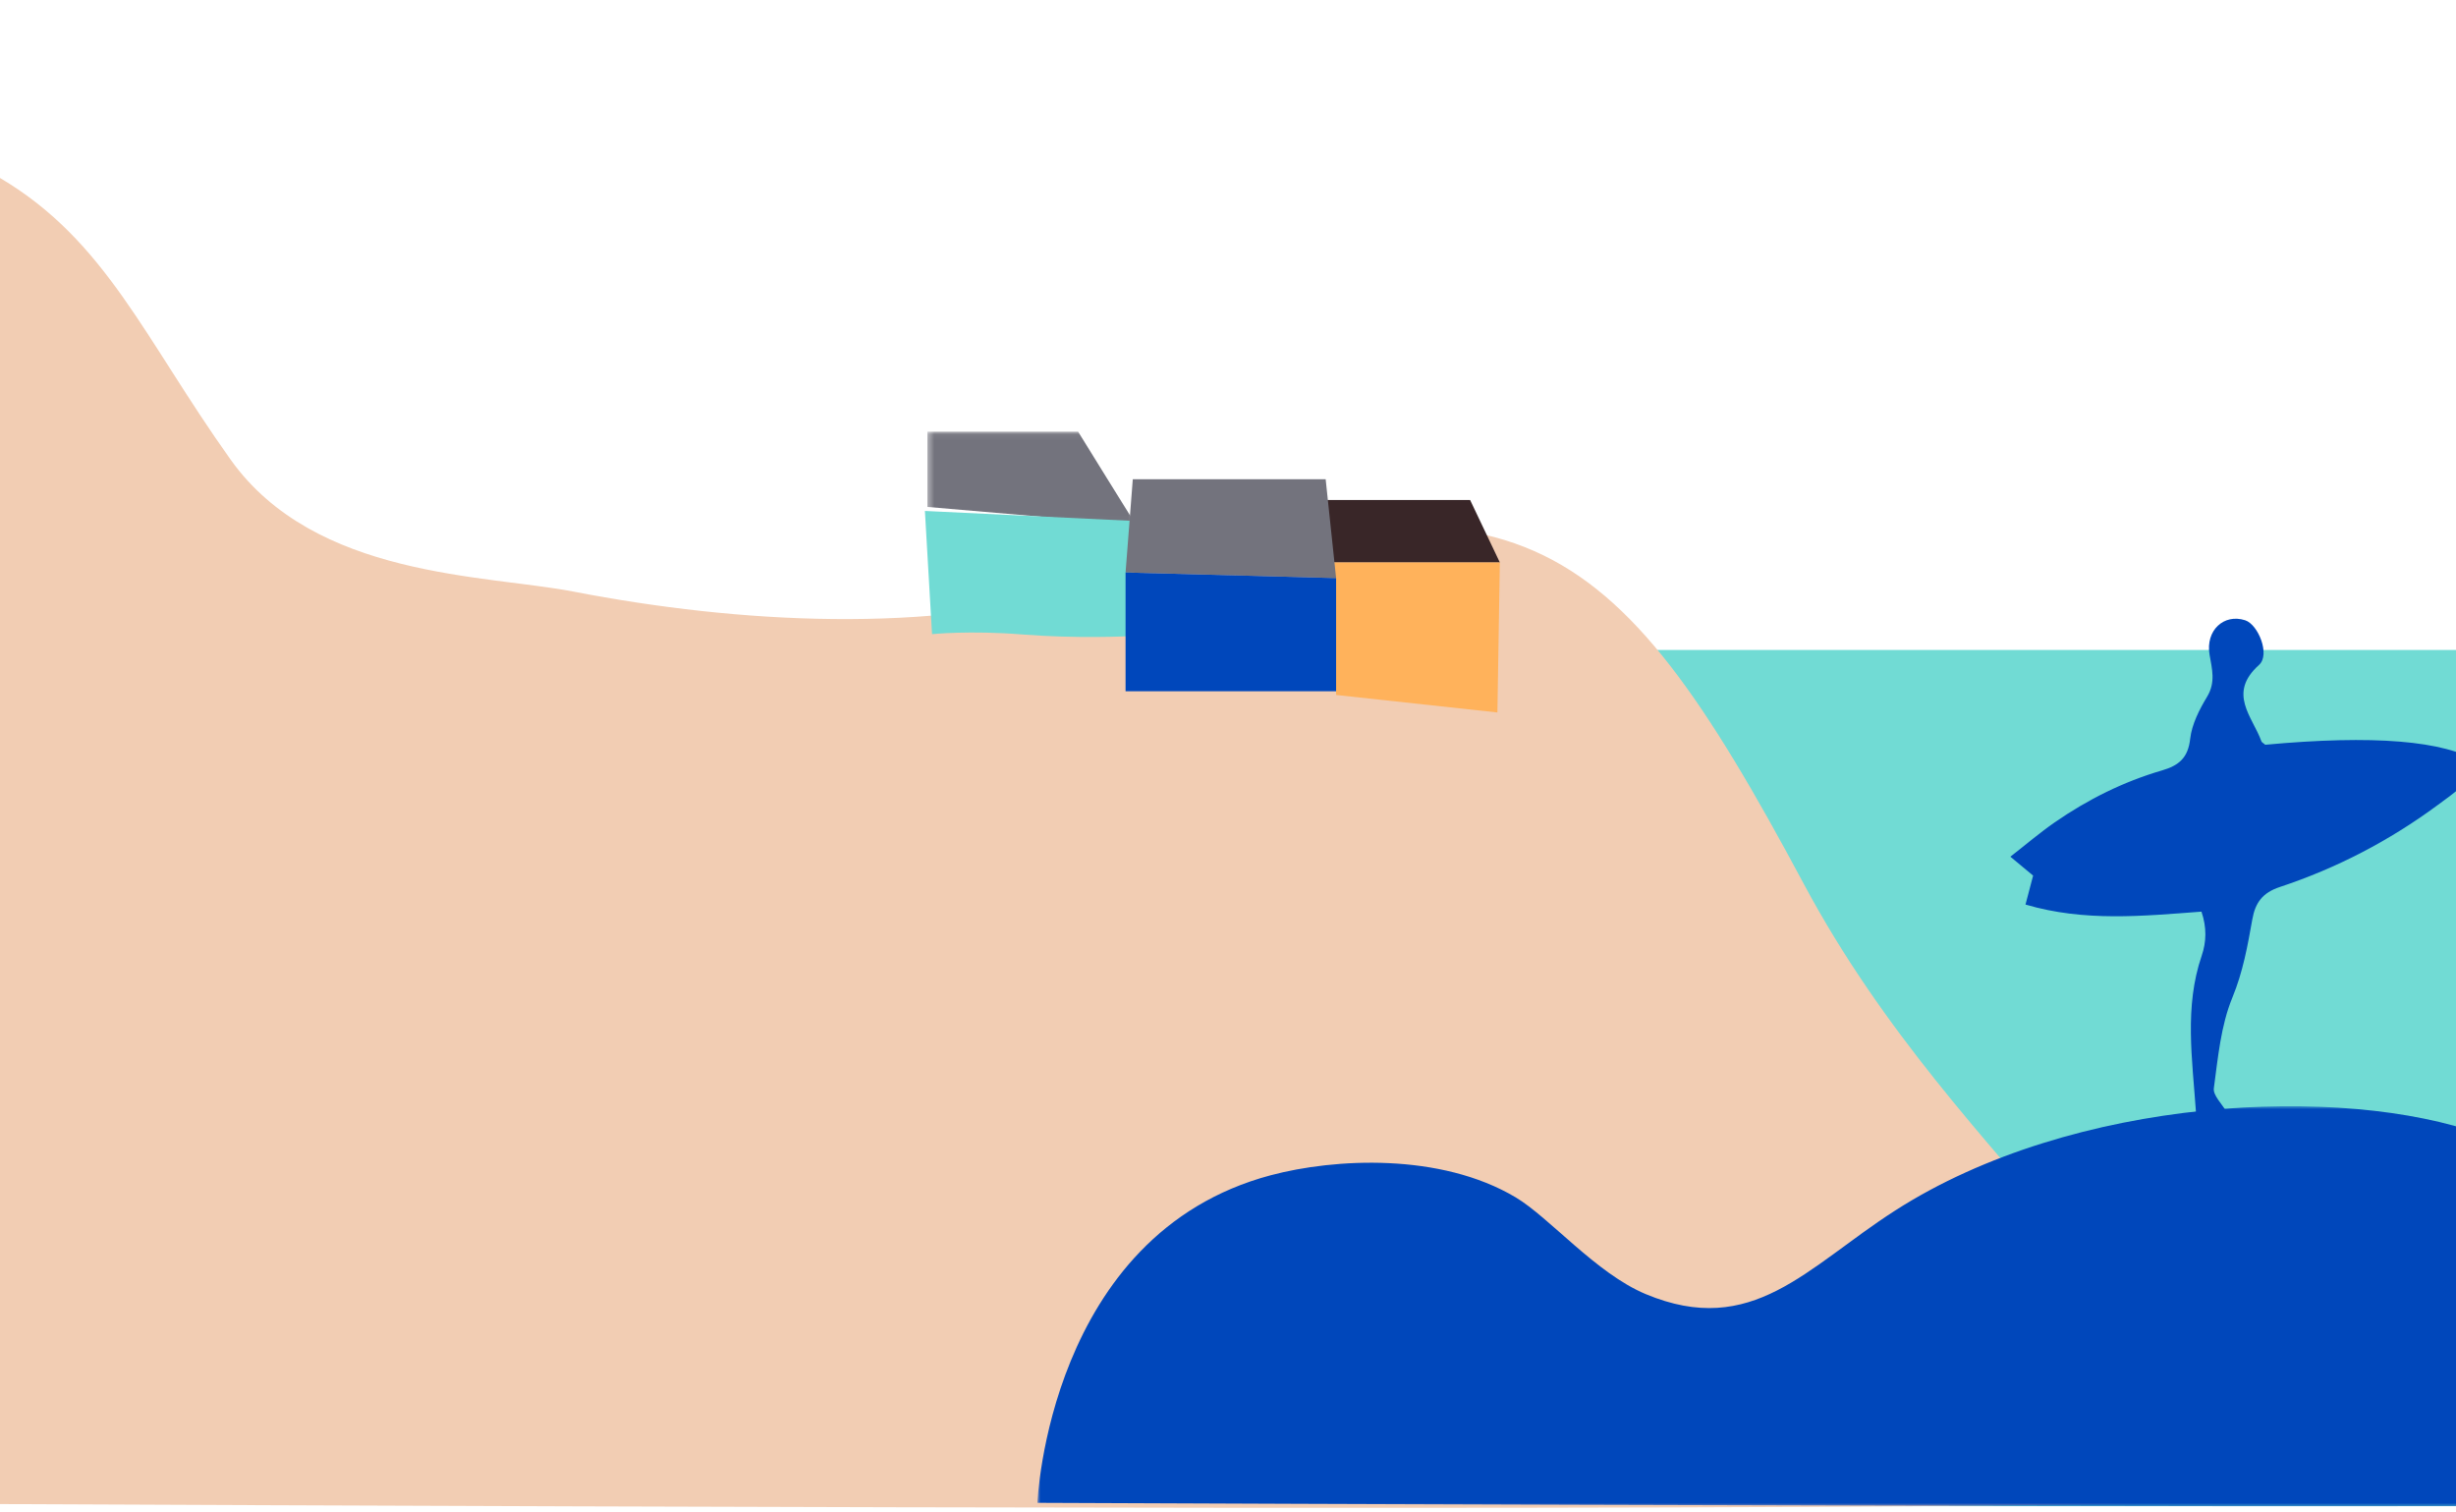
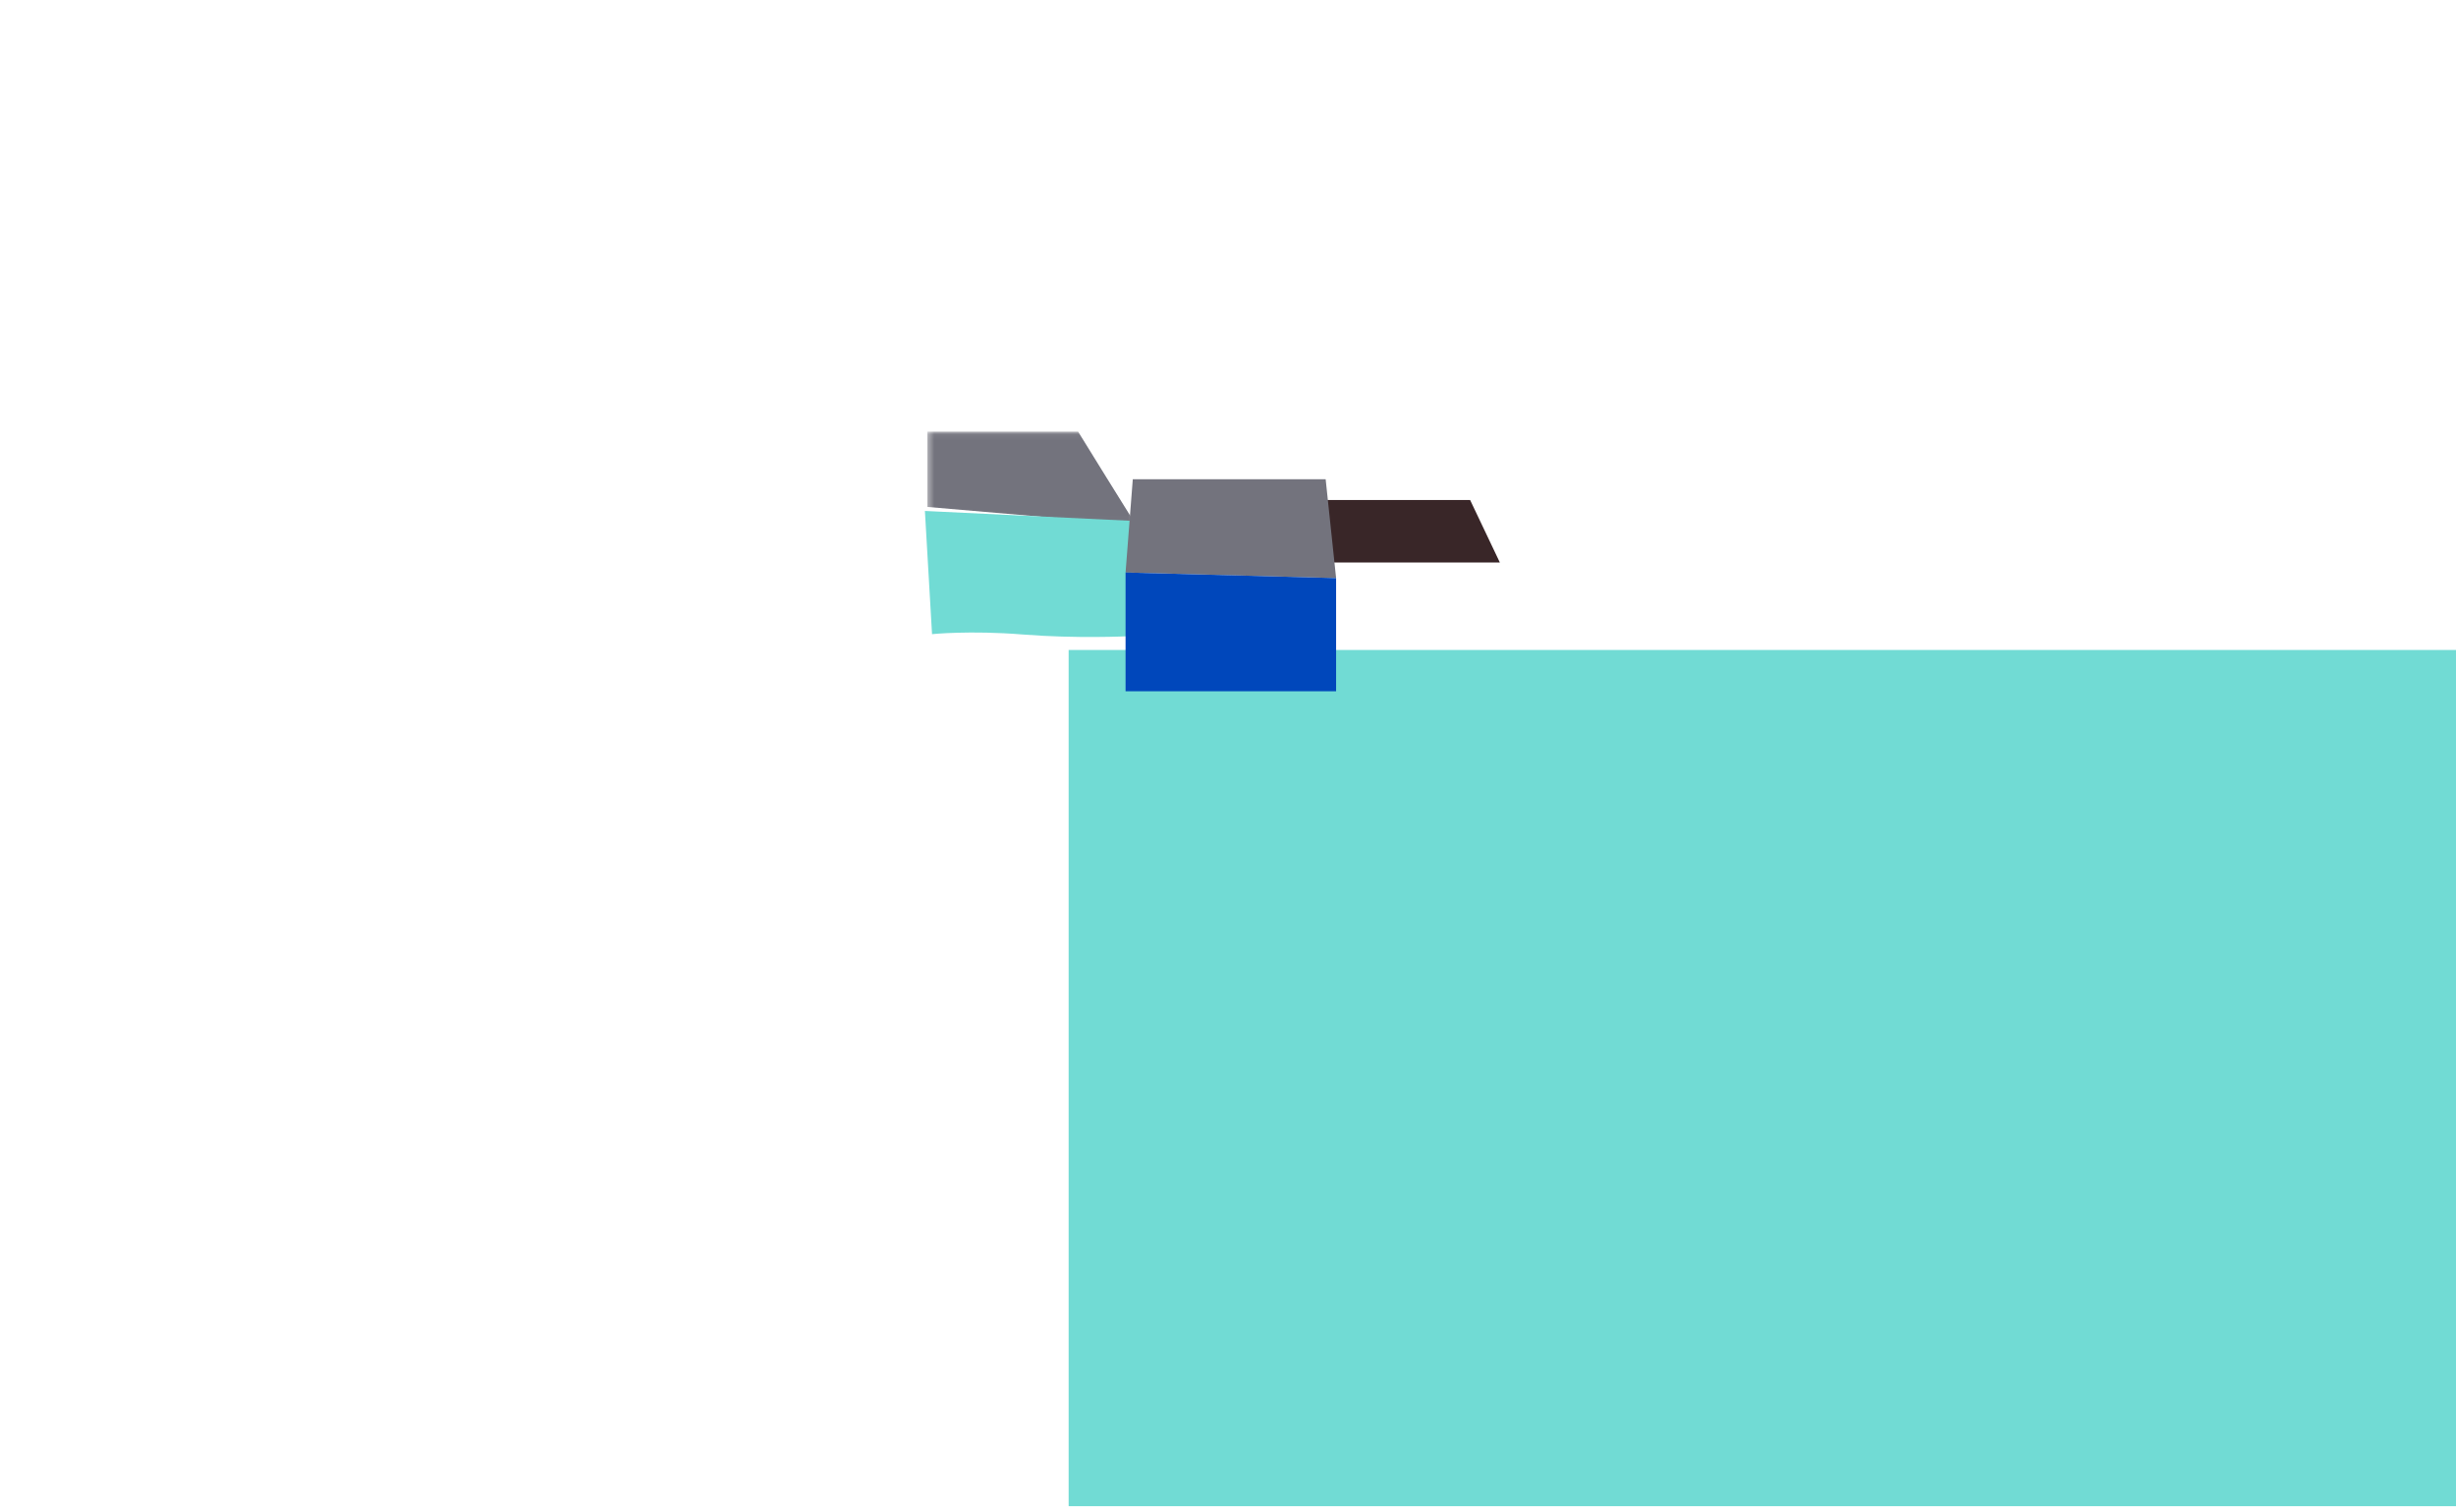
<svg xmlns="http://www.w3.org/2000/svg" width="393" height="242" viewBox="0 0 393 242" fill="none">
  <rect x="171" y="104" width="405" height="137" fill="#71DBD4" />
  <path fill-rule="evenodd" clip-rule="evenodd" d="M315.072 227.802C315.054 201.181 315.057 174.559 315.057 147.938C315.057 134.86 315.056 121.782 315.061 108.705C315.061 108.086 315.118 107.467 315.149 106.849C320.235 106.801 325.324 106.828 330.406 106.687C338.817 106.453 347.234 106.573 355.638 106.328C362.166 106.138 368.699 106.294 375.217 106.04C382.246 105.766 389.283 105.987 396.303 105.718C402.894 105.465 409.49 105.677 416.071 105.416C423.163 105.135 430.263 105.368 437.346 105.1C444.502 104.829 451.663 105.057 458.81 104.794C466.467 104.512 474.131 104.752 481.781 104.479C489.942 104.189 498.107 104.442 506.259 104.173C515.425 103.87 524.596 104.131 533.754 103.861C544.427 103.546 555.103 103.807 565.771 103.558C581.656 103.186 597.545 103.488 613.428 103.246C637.606 102.878 661.785 102.993 685.961 103.141C697.511 103.212 709.069 103.117 720.614 103.432C726.954 103.605 733.298 103.46 739.628 103.726C744.459 103.93 749.291 103.877 754.12 104.008C760.955 104.194 767.789 104.389 774.62 104.622C779.696 104.795 784.77 104.999 789.841 105.255C794.845 105.507 799.849 105.786 804.844 106.151C813.391 106.775 821.948 107.379 830.349 108.922C832.427 109.304 834.498 109.72 836.436 110.5C837.691 111.004 838.537 111.743 839.043 112.82C840.779 116.521 840.158 119.902 837.143 122.995C834.818 125.381 831.825 127.07 828.617 128.519C823.308 130.916 817.648 132.604 811.874 134.05C802.567 136.382 793.072 138.069 783.526 139.554C775.772 140.761 767.986 141.826 760.178 142.785C752.188 143.766 744.214 144.842 736.218 145.788C727.289 146.845 718.375 147.971 709.497 149.283C701.412 150.478 693.357 151.794 685.558 153.974C682.819 154.739 680.143 155.636 677.771 157.039C677.213 157.37 676.656 157.718 676.177 158.122C674.319 159.683 674.049 161.519 675.478 163.342C676.695 164.892 678.269 166.097 680.484 166.697C683.898 167.621 687.412 168.14 690.955 168.501C696.487 169.064 702.031 169.546 707.577 170.007C711.069 170.296 714.576 170.46 718.072 170.718C721.44 170.968 724.804 171.258 728.168 171.545C732.032 171.874 735.9 172.181 739.756 172.564C747.73 173.356 755.646 174.397 763.248 176.649C765.498 177.316 767.651 178.152 769.665 179.227C770.358 179.596 770.97 180.035 771.524 180.53C773.253 182.074 773.1 183.799 771.065 185.078C769.078 186.325 766.712 186.879 764.366 187.463C763.537 187.669 753.368 189.093 750.943 189.246C747.821 189.442 744.692 189.616 741.552 189.681C716.627 190.197 691.697 189.634 666.772 190.006C660.189 190.103 653.603 190.316 647.031 190.64C640.278 190.973 633.526 191.401 626.822 192.175C622.417 192.683 618.03 193.313 613.766 194.399C611.662 194.935 609.615 195.587 607.795 196.64C605.061 198.224 604.61 200.111 606.497 202.345C608.219 204.384 610.587 205.826 613.18 207.027C617.536 209.046 622.27 210.251 627.049 211.353C634.171 212.997 641.431 214.214 648.492 216.04C652.565 217.094 656.609 218.212 660.153 220.275C662.835 221.837 664.575 223.87 665.271 226.541C665.959 229.19 664.96 231.337 662.578 233.073C659.578 235.258 655.868 236.268 652.097 237.104C647.672 238.084 643.153 238.634 638.598 239.049C633.236 239.537 627.861 239.774 622.475 240.005C612.558 240.429 602.638 240.109 592.724 240.315C575.146 240.68 557.563 240.368 539.988 240.659C530.823 240.811 521.66 240.737 512.498 240.87C511.81 240.881 511.114 240.815 510.443 241C497.732 229.281 481.908 222.366 462.977 220.157C462.977 220.039 460.325 220.108 459.509 220.065C457.817 219.975 456.124 219.867 454.432 219.857C448.396 219.822 442.399 220.187 436.429 220.946C421.723 222.815 408.179 226.958 396.35 234.571C393.73 236.258 391.01 237.844 388.031 239.095C385.835 240.019 383.553 240.709 381.075 240.886C375.746 241.265 371.061 239.861 366.784 237.363C364.217 235.865 361.873 234.141 359.55 232.4C356.543 230.145 353.222 228.341 349.301 227.341C340.91 225.203 332.486 225.376 324.028 227.037C321.017 227.629 318.247 228.72 315.431 229.722C314.762 229.154 315.072 228.443 315.072 227.802Z" fill="#71DBD4" />
-   <path fill-rule="evenodd" clip-rule="evenodd" d="M362.48 119.165C379.746 117.569 391.193 118.488 396.692 121.984C395.381 125.132 392.614 126.934 390.04 128.836C382.34 134.524 373.911 138.908 364.824 141.921C362.065 142.837 360.892 144.387 360.406 147.112C359.653 151.34 358.912 155.505 357.216 159.62C355.363 164.117 354.912 169.23 354.251 174.128C354.097 175.272 355.563 176.629 356.346 178H351.394C350.801 169.418 349.508 161.111 352.306 152.924C353.067 150.696 353.129 148.401 352.27 145.869C342.879 146.566 333.596 147.525 324.112 144.735C324.535 143.13 324.907 141.711 325.332 140.103C324.331 139.271 323.29 138.405 321.692 137.076C324.221 135.107 326.414 133.229 328.776 131.592C334.059 127.933 339.78 125.075 345.961 123.271C348.67 122.48 350.121 121.259 350.465 118.215C350.73 115.885 351.929 113.537 353.176 111.473C354.571 109.166 353.954 107.025 353.563 104.737C352.909 100.899 355.825 98.137 359.265 99.248C361.337 99.918 363.322 104.742 361.48 106.394C356.393 110.956 360.427 114.638 361.875 118.642C361.92 118.769 362.104 118.847 362.48 119.165Z" fill="#0047BB" />
-   <path d="M0 28.476C16.995 38.523 23.116 54.209 36.91 73.554C50.427 92.508 77.677 91.935 91.754 94.658C118.331 99.799 149.024 101.422 173.767 94.087C243.039 73.554 257.392 83.015 288.658 141.474C314.001 188.86 356.027 211.522 347.794 240.377C299.845 241.873 104.803 241.131 0 240.662V28.476Z" fill="#F2CDB3" />
  <mask id="mask0_412_173" style="mask-type:luminance" maskUnits="userSpaceOnUse" x="166" y="177" width="290" height="64">
    <path fill-rule="evenodd" clip-rule="evenodd" d="M166 177H456V241H166V177Z" fill="white" />
  </mask>
  <g mask="url(#mask0_412_173)">
-     <path fill-rule="evenodd" clip-rule="evenodd" d="M203.372 188.04C213.559 185.339 230.473 184.422 242.504 191.568C247.935 194.793 255.388 203.741 263.329 207.06C280.407 214.197 289.078 202.803 303.214 193.721C331.843 175.328 374.897 173.507 397.062 181.505C436.752 195.826 449.999 222.719 456 240.463C434.105 241.672 166 240.463 166 240.463C166 240.463 167.732 197.49 203.372 188.04Z" fill="#0047BB" />
-   </g>
+     </g>
  <path fill-rule="evenodd" clip-rule="evenodd" d="M212 80.001L212.613 90.001H240L235.242 80.001H212Z" fill="#392628" />
-   <path fill-rule="evenodd" clip-rule="evenodd" d="M213 90.001L213.807 111.2L239.609 114L240 90.001H213Z" fill="#FFB25B" />
  <mask id="mask1_412_173" style="mask-type:luminance" maskUnits="userSpaceOnUse" x="148" y="69" width="34" height="15">
    <path fill-rule="evenodd" clip-rule="evenodd" d="M148.398 69.059H181.768V83.983H148.398V69.059Z" fill="white" />
  </mask>
  <g mask="url(#mask1_412_173)">
    <path fill-rule="evenodd" clip-rule="evenodd" d="M181.768 83.983C181.382 83.409 172.509 69.058 172.509 69.058H148.398V81.113L181.768 83.983Z" fill="#73737D" />
  </g>
  <path fill-rule="evenodd" clip-rule="evenodd" d="M148 81.754L149.142 101.468C149.142 101.468 155.184 100.842 163.67 101.523C172.227 102.21 180.508 101.804 180.508 101.804L181.456 83.356L148 81.754Z" fill="#71DBD4" />
  <path fill-rule="evenodd" clip-rule="evenodd" d="M213.799 92.498L212.127 76.681H181.265L180.108 91.606L195.976 92.025L213.799 92.498Z" fill="#73737D" />
  <path fill-rule="evenodd" clip-rule="evenodd" d="M180.108 91.605V110.611H213.799V92.498L180.108 91.605Z" fill="#0047BB" />
</svg>